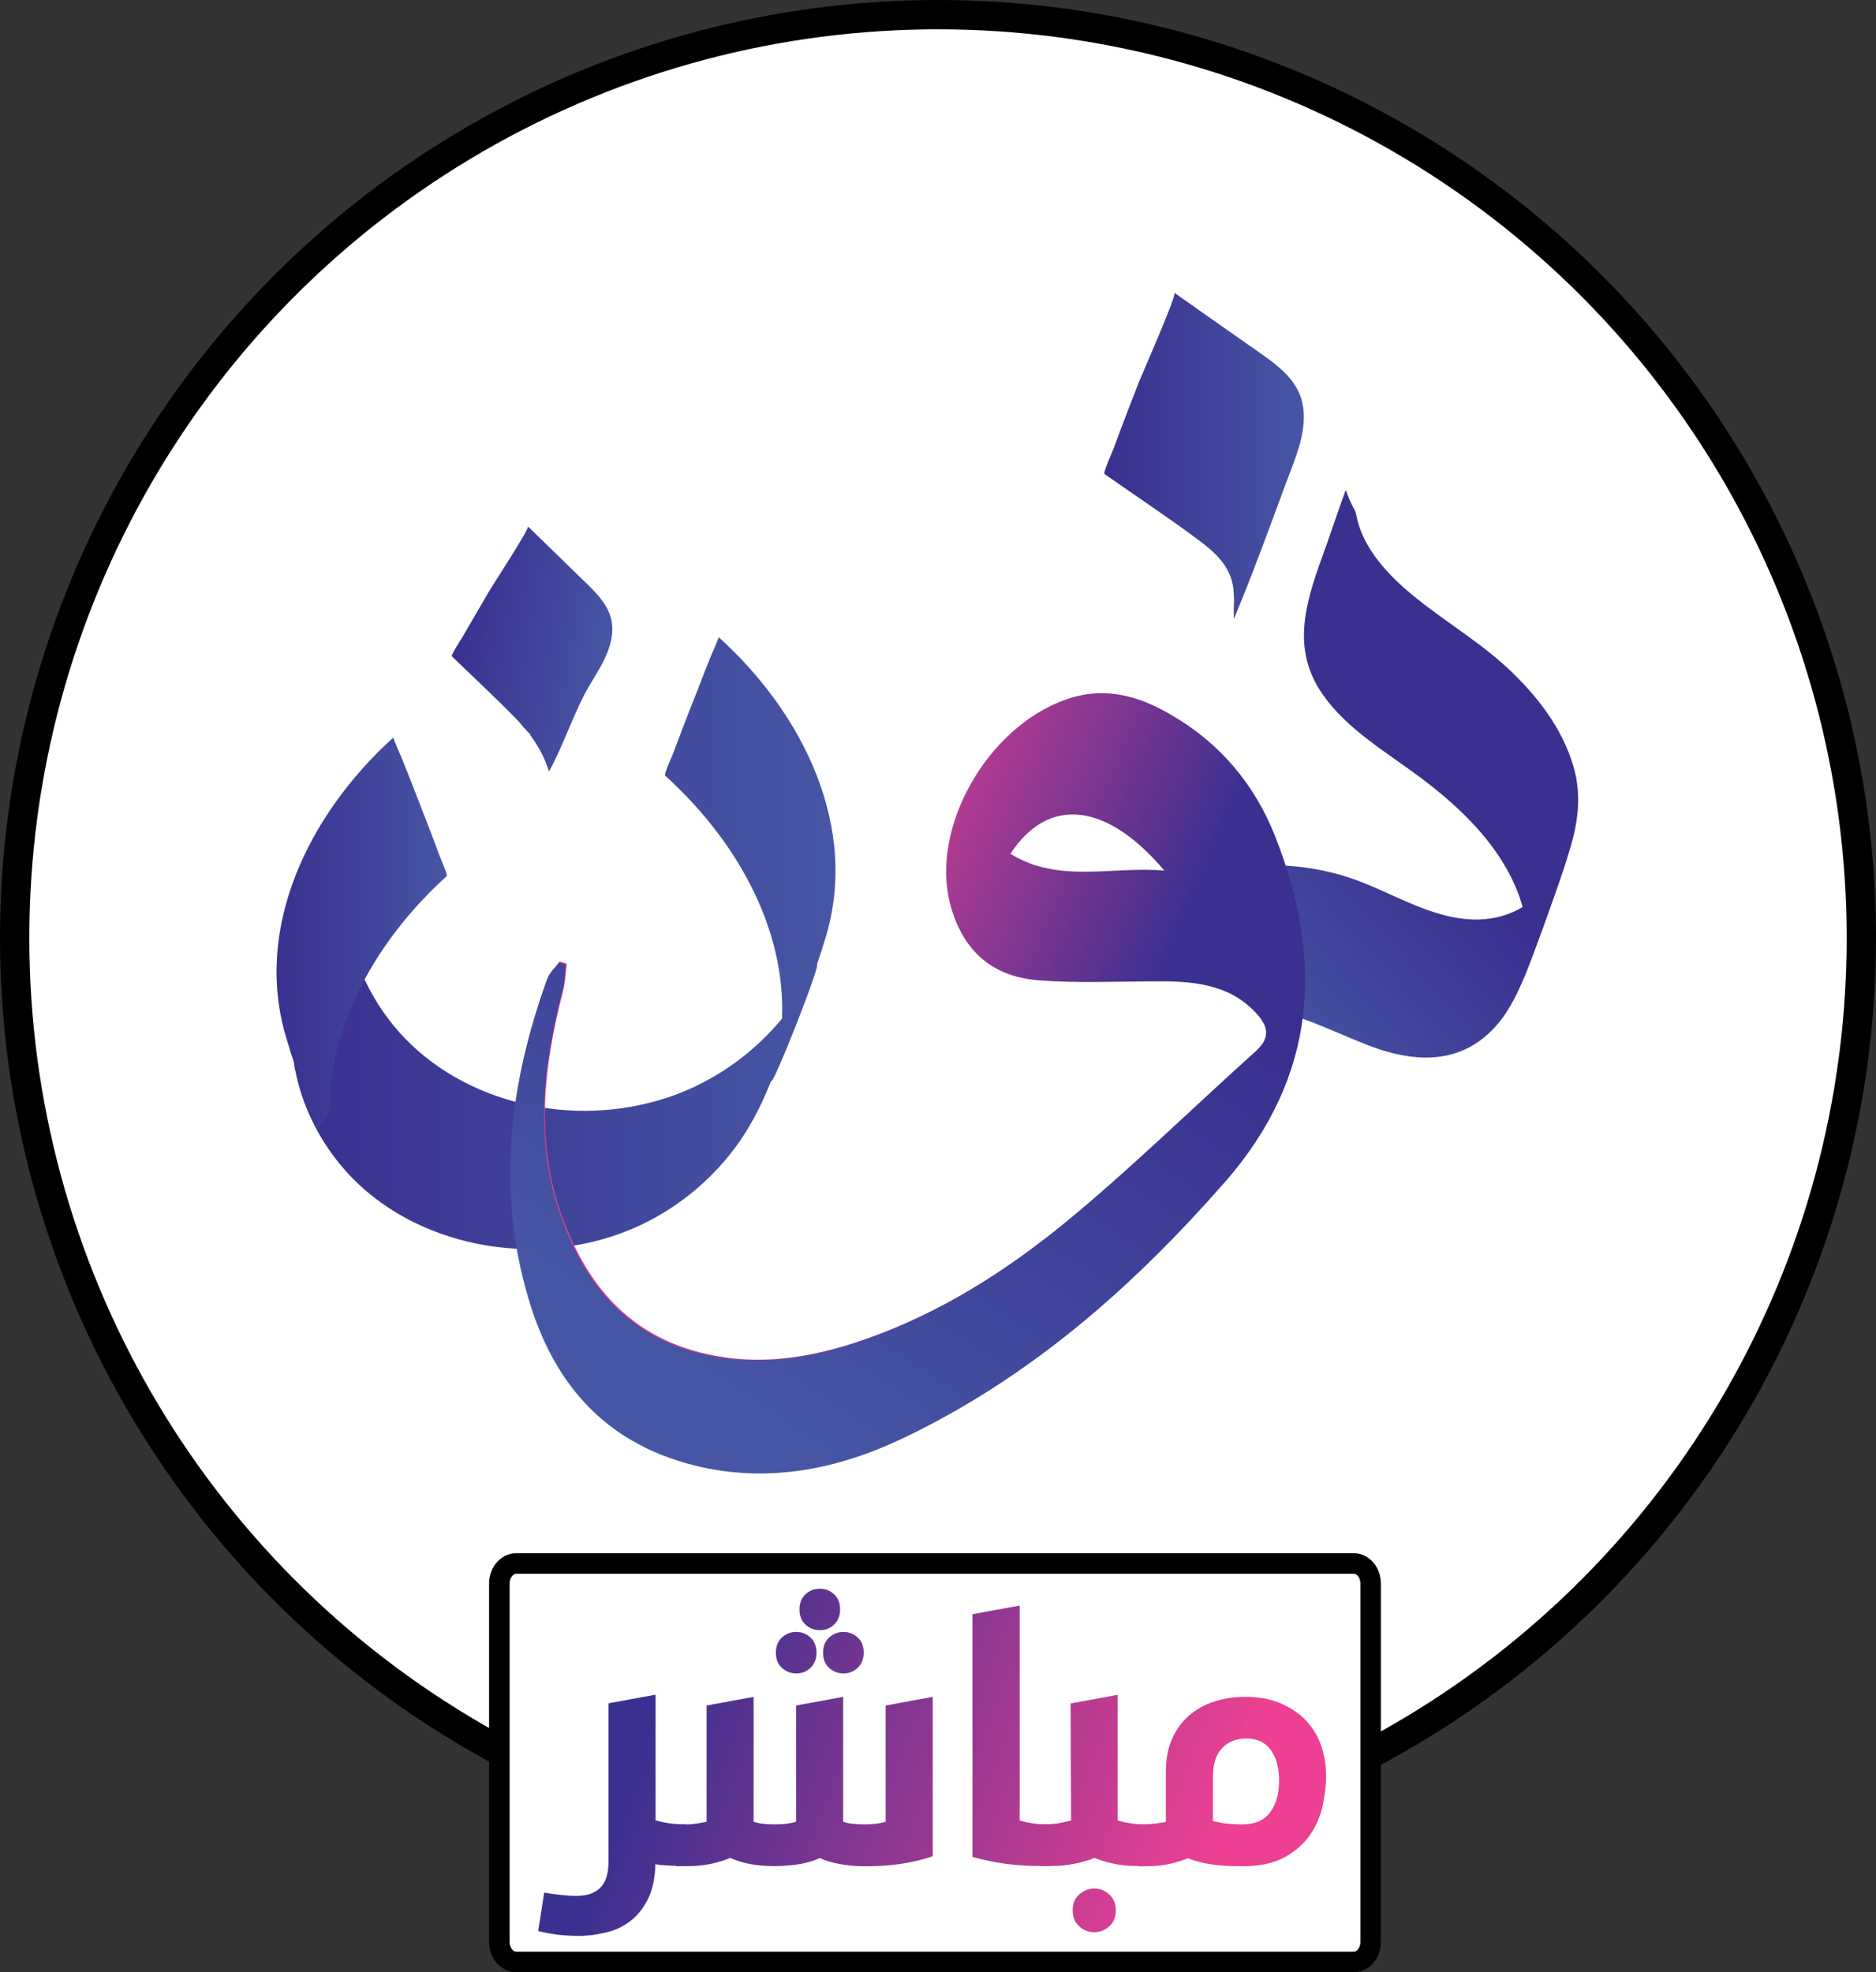
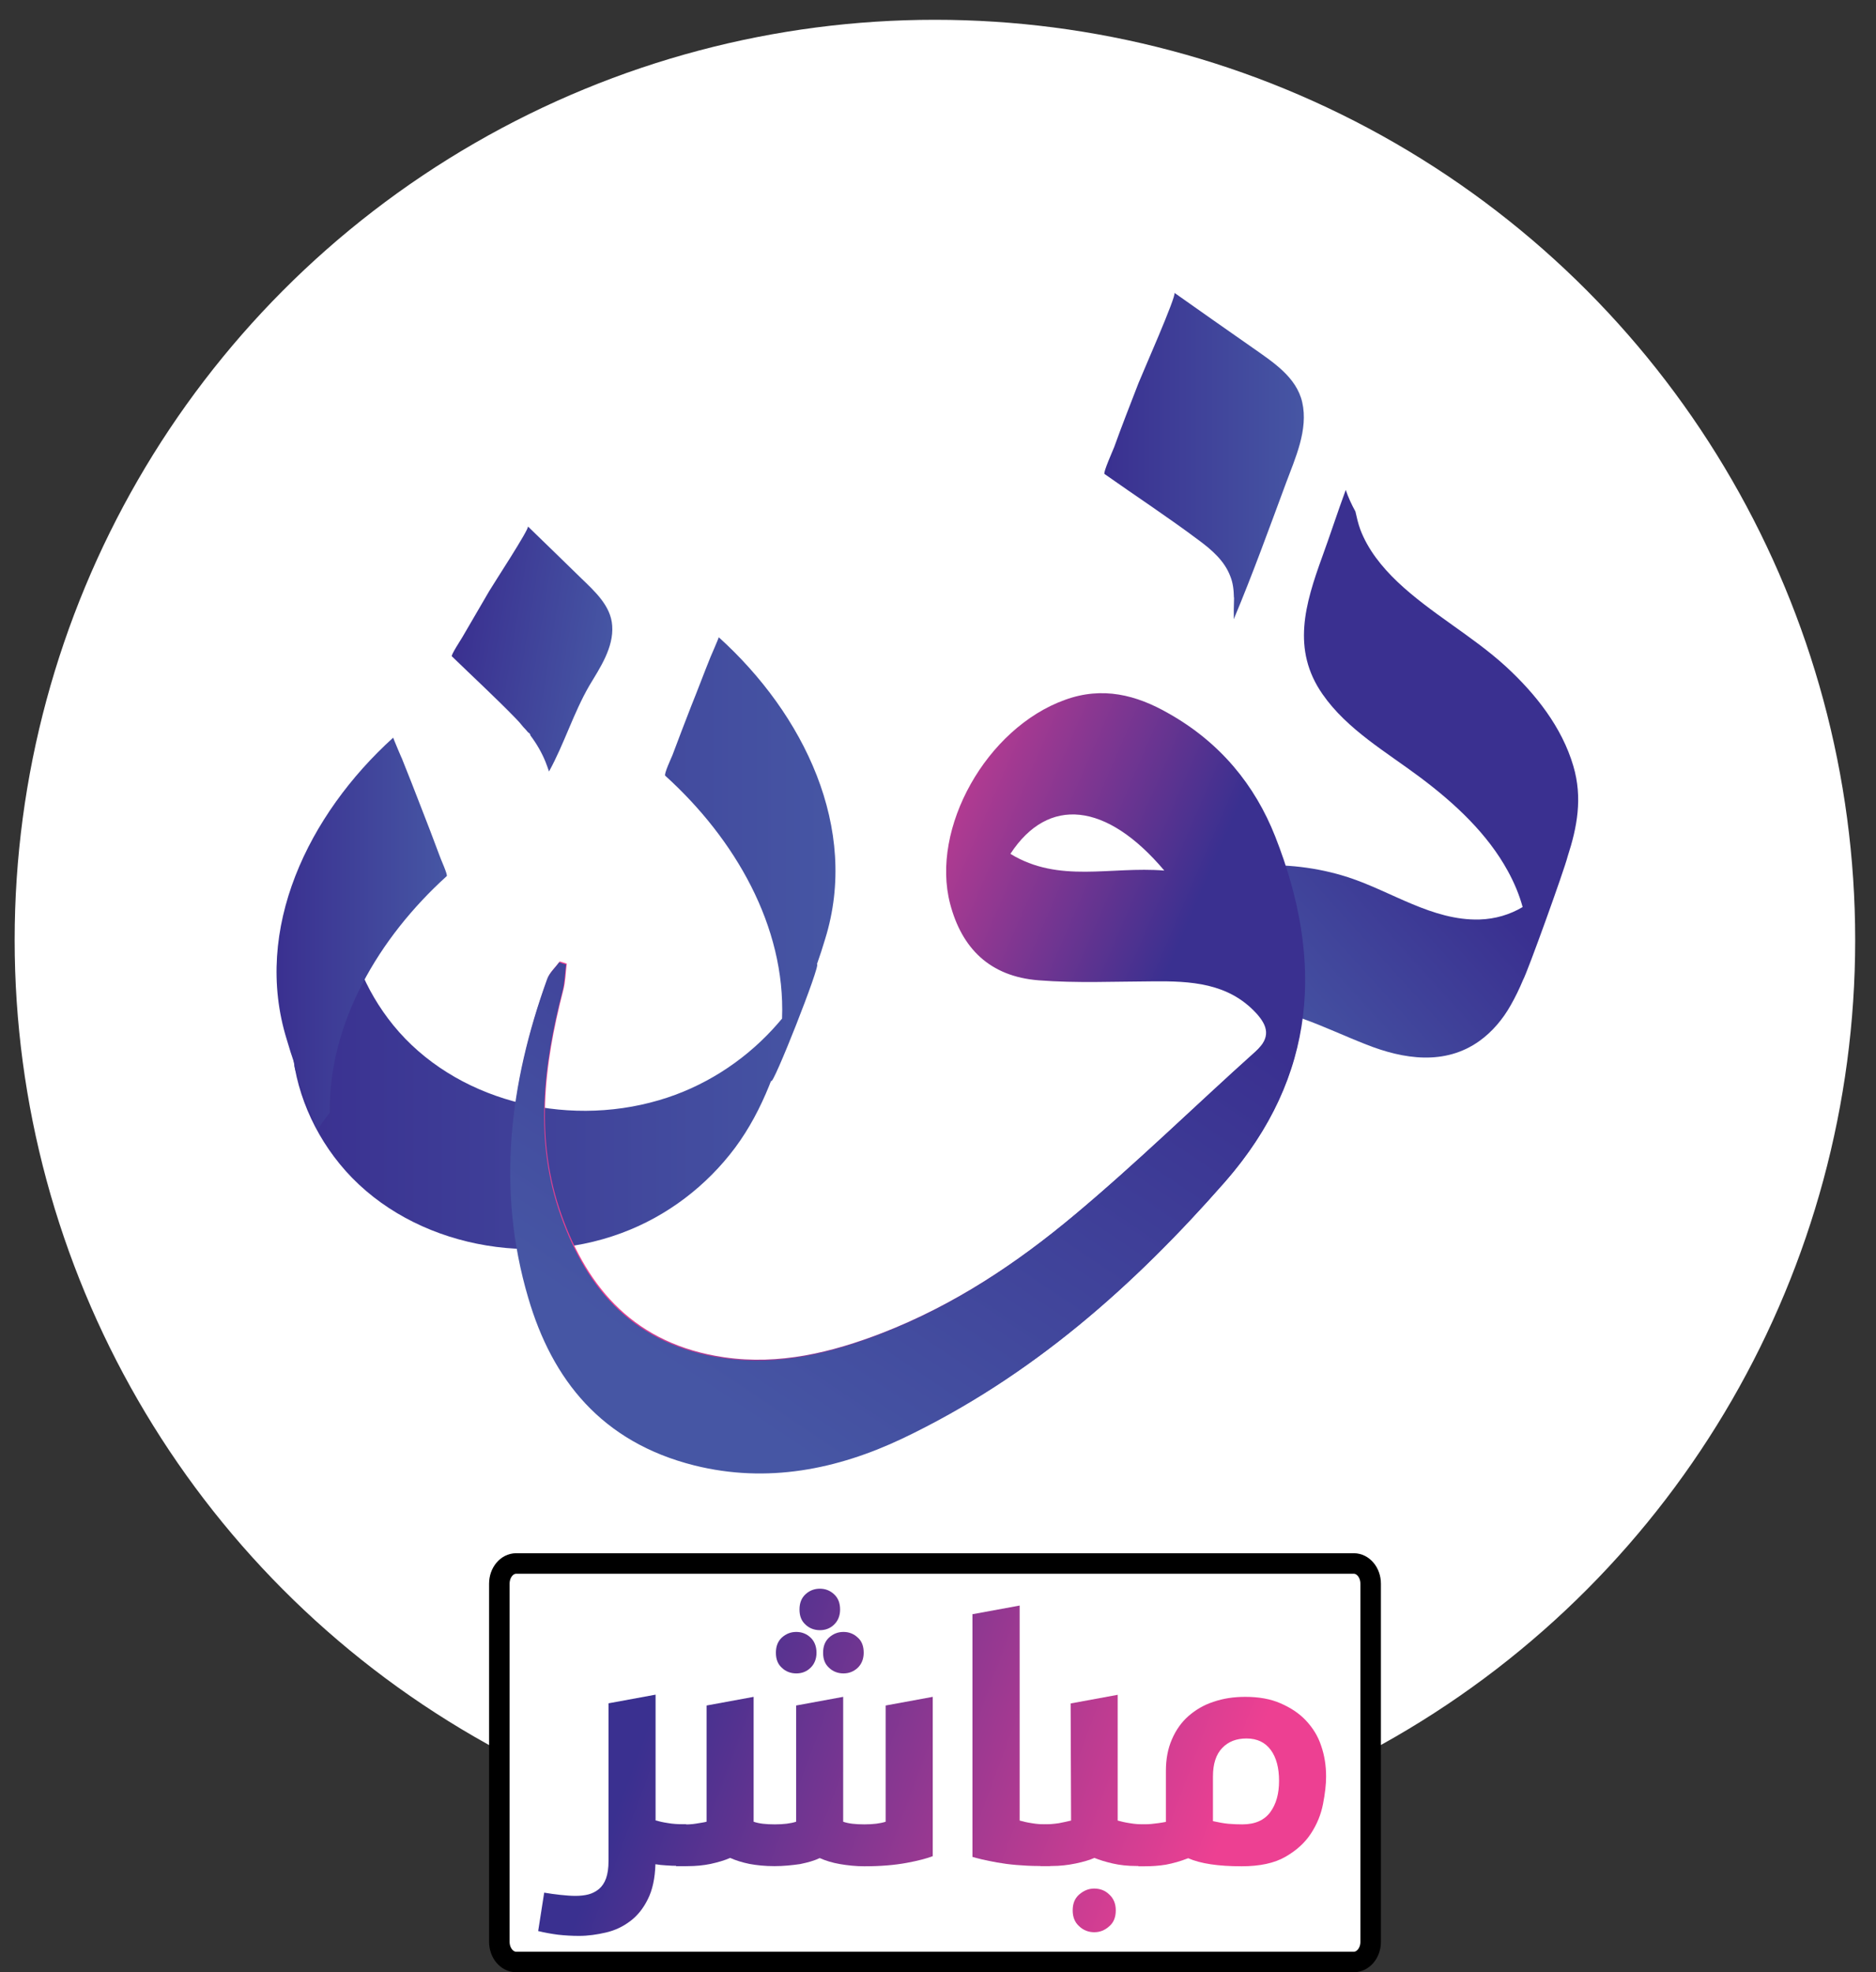
<svg xmlns="http://www.w3.org/2000/svg" version="1.1" id="Layer_1" x="0px" y="0px" viewBox="0 0 1280 1345.7" style="enable-background:new 0 0 1280 1345.7;" xml:space="preserve">
  <rect x="0" y="0" width="1280" height="1345.7" fill="#333333" stroke="none" />
  <style type="text/css">
	.st0{fill:#FFFFFF;}
	.st1{fill:none;stroke:#000000;stroke-width:20;stroke-miterlimit:10;}
	.st2{fill:url(#SVGID_1_);}
	.st3{fill:url(#SVGID_00000082352946774161399730000018106679854797990036_);}
	.st4{fill:url(#SVGID_00000136390797977275780600000008472154899647334563_);}
	.st5{fill:url(#SVGID_00000016758817998007226850000013446707772150057368_);}
	.st6{fill:url(#SVGID_00000006666621329884376140000012214257268674222761_);}
	.st7{fill:url(#SVGID_00000133526714408998566310000007025303086850159039_);}
	.st8{fill:url(#SVGID_00000153696736848326171910000015745174163565501616_);}
	.st9{fill:#FFFFFF;stroke:#000000;stroke-width:14;stroke-miterlimit:10;}
	.st10{fill:url(#SVGID_00000077292215903221825460000015710548673563623818_);}
	.st11{fill:url(#SVGID_00000097465223724824122200000004598249081173043589_);}
	.st12{fill:url(#SVGID_00000075165069126465543860000000069908245230579093_);}
	.st13{fill:url(#SVGID_00000124855316076706226480000002386834377955522492_);}
	.st14{fill:url(#SVGID_00000036213347792287418310000009062131618552712126_);}
</style>
  <g>
    <circle class="st0" cx="637.9" cy="641.4" r="627.9" />
-     <circle class="st1" cx="640" cy="640" r="630" />
    <g>
      <linearGradient id="SVGID_1_" gradientUnits="userSpaceOnUse" x1="198.87" y1="263.505" x2="570.015" y2="263.505" gradientTransform="matrix(1 0 0 1 0 380)">
        <stop offset="0" style="stop-color:#3A3090" />
        <stop offset="1" style="stop-color:#4656A4" />
      </linearGradient>
      <path class="st2" d="M490.4,434.8c0.2,0.2-6.6,15.7-5.7,13.7c-4.5,11.1-8.6,22.2-13.1,33.3c-4.3,11.1-8.6,22.2-12.8,33.5    c-0.7,1.7-6,13.1-4.9,14C501.4,572.3,536,632,533.6,695c-2.1,2.5-4.2,4.9-6.5,7.4c-20.5,22.2-47.3,39.5-77.5,48.3    c-64.9,19.1-139.7-0.2-181.2-51.1c-19.6-24.1-31.4-53.6-32.7-83.5c0-0.4,0-0.8,0-1.3c-2.5-5.9-4.3-12-5.6-18.3    c-7.8,19.8-15.1,39.8-22,59.7c-5.6,16-9.3,32.3-9.2,49.1c0.2,31.8,12.1,63.4,32.8,88.8c43.8,53.8,125.3,72.1,192.2,47.3    c31.5-11.6,58.4-32.5,77.6-58.2c9.8-13.2,17.2-27.4,23.3-42.4c0.4-1.2,0.9-2.3,1.4-3.4c0.4,5.6,34.4-80.4,31.2-79.5    c2-5.7,3.9-11.4,5.6-17.2C586.5,565.2,548.4,487.2,490.4,434.8z" />
      <linearGradient id="SVGID_00000119811937633240597660000006756048853044327847_" gradientUnits="userSpaceOnUse" x1="753.147" y1="-68.794" x2="889.586" y2="-68.794" gradientTransform="matrix(1 0 0 1 0 380)">
        <stop offset="0" style="stop-color:#3A3090" />
        <stop offset="1" style="stop-color:#4656A4" />
      </linearGradient>
      <path style="fill:url(#SVGID_00000119811937633240597660000006756048853044327847_);" d="M888.5,274.4    c-4-17.2-19.9-27.3-34.1-37.3c-17.7-12.4-35.5-24.8-53.1-37.3c1.9,1.3-22.5,56.4-24.5,61.6c-5.6,14.5-11.4,29.2-16.6,43.7    c-0.8,2.1-7.7,17.5-6.6,18.3c21.4,15.1,43.5,29.6,64.3,45.2c9.1,6.7,17.6,14.2,21.5,24.5c1.9,4.6,2.4,9.6,2.5,14.5l0,0    c0,0.1,0.1,0.2,0.1,0.3c0,2.8-0.2,5.9-0.2,8.8c0,1.9,0.1,3.8,0,5.8c12.8-30.5,24.1-61.8,35.6-92.8    C883.7,312.7,892.8,293.2,888.5,274.4z" />
      <linearGradient id="SVGID_00000090992756517438546630000006077386280337413818_" gradientUnits="userSpaceOnUse" x1="50.006" y1="167.565" x2="155.688" y2="167.565" gradientTransform="matrix(0.987 0.159 -0.159 0.987 287.778 260.264)">
        <stop offset="0" style="stop-color:#3A3090" />
        <stop offset="1" style="stop-color:#4656A4" />
      </linearGradient>
      <path style="fill:url(#SVGID_00000090992756517438546630000006077386280337413818_);" d="M417.7,426.9    c-0.9-13.6-11.9-23.4-21.4-32.6c-11.9-11.7-24.1-23.4-36.1-35.1c1.3,1.3-24.3,40.4-26.4,44.1c-6.1,10.4-12.1,20.8-18.3,31.4    c-0.8,1.4-8,12.4-7.2,13.1c14.5,14.1,29.5,27.9,43.6,42.4c1.9,1.9,3.5,3.8,5.1,5.8l0,0c1.2,1.3,2.3,2.4,3.4,3.8    c0.8,0.3,1.4,1.1,1.5,1.9v0.1l0,0c4.2,5.6,7.7,11.6,10.3,18l0,0l0,0c0.8,2.2,1.7,4.4,2.4,6.6c10.3-18.7,16.7-39.9,27.4-58.4    C409.3,455.8,418.8,441.9,417.7,426.9z" />
      <linearGradient id="SVGID_00000033343751719839465790000012394300142805585566_" gradientUnits="userSpaceOnUse" x1="188.476" y1="447.204" x2="304.767" y2="447.204" gradientTransform="matrix(1 0 0 1 0 190)">
        <stop offset="0" style="stop-color:#3A3090" />
        <stop offset="1" style="stop-color:#4656A4" />
      </linearGradient>
      <path style="fill:url(#SVGID_00000033343751719839465790000012394300142805585566_);" d="M201.1,726.4    c-1.7-0.4,6.8,23.1,15.4,44.5c2.7-3.9,5.6-8,8.5-11.8c-0.7-61.2,33.3-119.2,79.8-161.3c0.9-0.8-4.4-12.2-4.9-14    c-4.2-11.3-8.4-22.3-12.8-33.5c-4.3-11.1-8.6-22.2-13.1-33.3c0.8,2.1-5.9-13.6-5.7-13.7c-58,52.5-95.9,130.7-72.7,205.8    C197.3,715,199.1,720.6,201.1,726.4z" />
      <linearGradient id="SVGID_00000009564084484616266230000003278531594653664946_" gradientUnits="userSpaceOnUse" x1="1015.987" y1="95.359" x2="813.757" y2="278.245" gradientTransform="matrix(1 0 0 1 0 380)">
        <stop offset="0.33" style="stop-color:#3A3090" />
        <stop offset="1" style="stop-color:#4656A4" />
      </linearGradient>
      <path style="fill:url(#SVGID_00000009564084484616266230000003278531594653664946_);" d="M1069.6,584.4c6.5-20,10.3-40,3.9-61.7    c-7.8-26.6-25.7-49.2-46-67.9c-23.2-21.2-51.3-36.3-74-57.8c-10.7-10.2-20.2-22-25.4-35.8c-1.4-3.9-2.4-8.1-3.3-12.2    c-2.6-4.7-4.9-9.7-6.6-14.7c-5.6,15.2-10.5,30.4-16,45.5c-11.7,32.3-21.1,63.4,0.2,93.9c16.8,24.2,43.7,39.5,67.1,57.1    s45.5,38.2,59.4,63.7c4.2,7.7,7.7,15.9,10,24.4c-8.6,5.1-18.6,8.2-29.6,8.5c-32.1,0.8-59.9-19.2-89.4-28.8    c-21-6.8-43.2-9.3-65.3-7.9c3.1,36.6,19.8,70.5,34.3,104.4c14.5,5.2,28.5,11.8,43.3,17.6c25.5,10.1,53.7,14.4,77.2-2.4    c8.8-6.3,16-14.9,21.3-24.3c3.2-5.6,6-11.4,8.5-17.4C1042.2,663.3,1067.2,593.9,1069.6,584.4z" />
      <g>
        <linearGradient id="SVGID_00000008833605944625849280000008246309654510098579_" gradientUnits="userSpaceOnUse" x1="741.995" y1="409.5" x2="500.455" y2="305.306" gradientTransform="matrix(1 0 0 1 0 380)">
          <stop offset="0" style="stop-color:#3A3090" />
          <stop offset="1" style="stop-color:#ED4092" />
        </linearGradient>
        <path style="fill:url(#SVGID_00000008833605944625849280000008246309654510098579_);" d="M386.7,657.5     c-0.8,6.1-0.8,12.2-2.4,18.2c-13.2,51.1-19.4,102.5-1.1,153.4c17.9,50.3,50.4,88.2,111,97c37.4,5.5,73.3-3.3,107.5-16.5     c49.3-19.1,92.2-47.8,131.3-80.5c42.6-35.6,82.3-74.6,123.8-111.8c10.3-9.3,8.4-17.2,0.2-26.1c-19-20.5-44.5-21.9-70.9-21.6     c-25.7,0.1-51.6,1.3-77.3-0.7c-33.7-2.6-52.6-22.1-60.5-52.1c-13.6-51.6,24.8-120.1,78.4-139.3c25.6-9.3,48.7-3.3,70.5,9.2     c35.2,19.8,59,48.8,72.9,84.1c33,83.8,29,163.5-34.3,235.5c-61.9,70.5-131.5,132.7-219.6,174.6c-44.5,21.3-92.3,30.7-142,18.4     c-63.5-15.7-97.1-58.6-113.4-114.4c-21.6-73.6-12.9-146.1,12.9-217.4c1.5-4.2,5.5-7.7,8.2-11.5     C383.5,656.4,385.1,657,386.7,657.5z M689.4,582.6c33.2,20.3,68.2,8.4,105,11.4C755,547.3,715.2,543.1,689.4,582.6z" />
      </g>
      <linearGradient id="SVGID_00000150104555560217136830000009214572186426522035_" gradientUnits="userSpaceOnUse" x1="697.807" y1="220.216" x2="468.792" y2="560.683" gradientTransform="matrix(1 0 0 1 0 380)">
        <stop offset="0" style="stop-color:#3A3090" />
        <stop offset="1" style="stop-color:#4656A4" />
      </linearGradient>
      <path style="fill:url(#SVGID_00000150104555560217136830000009214572186426522035_);" d="M860.2,713.9c-1.1,1.3-2.3,2.7-3.9,4.2    C815,755.3,775.3,794,732.5,829.7c-39.1,32.7-82,61.6-131.3,80.5c-34.3,13.3-70.1,22-107.5,16.5c-60.5-8.6-93.1-46.6-111-97    c-18.3-51.1-12.1-102.2,1.1-153.4c1.5-5.9,1.6-12.1,2.4-18.2c-1.6-0.4-3.2-0.9-4.7-1.5c-2.7,3.8-6.7,7.3-8.2,11.5    c-25.8,71.4-34.6,143.9-12.9,217.4c16.3,55.8,50,98.5,113.4,114.4c49.8,12.4,97.5,2.7,142-18.4c88-42,157.7-104.1,219.6-174.6    c34.8-39.8,51.7-81.8,54.3-125.5C881.6,693.6,871.6,704.4,860.2,713.9z" />
    </g>
    <path class="st9" d="M923.7,1338.7H352.2c-6.3,0-11.5-6.1-11.5-13.8v-244.3c0-7.6,5.1-13.8,11.5-13.8h571.5   c6.3,0,11.5,6.1,11.5,13.8V1325C935.2,1332.6,930,1338.7,923.7,1338.7z" />
    <g>
      <linearGradient id="SVGID_00000080896820368176827060000014279223359464455828_" gradientUnits="userSpaceOnUse" x1="418.194" y1="38.764" x2="787.543" y2="-98.558" gradientTransform="matrix(1 0 0 -1 0 1280.054)">
        <stop offset="0" style="stop-color:#3A3090" />
        <stop offset="1" style="stop-color:#ED4092" />
      </linearGradient>
      <path style="fill:url(#SVGID_00000080896820368176827060000014279223359464455828_);" d="M371.3,1291.4c3.5,0.6,7.2,1.1,10.8,1.5    c3.7,0.4,7.2,0.7,10.5,0.7c3.2,0,6.2-0.3,8.9-1c2.7-0.7,5.1-2,7.2-3.7c2.1-1.8,3.7-4.2,4.8-7.2c1.1-3.1,1.7-7,1.7-12v-107.5    l32.1-5.9v85.8c2.1,0.6,4.9,1.3,8.3,1.8c3.4,0.6,6.8,0.8,10.3,0.8h2.3v28.4h-5.8c-2.5,0-5.2-0.1-7.7-0.3c-2.5-0.1-5.1-0.4-7.5-0.8    c-0.3,9.6-2,17.6-5.2,23.9c-3.1,6.3-7.2,11.4-12.1,15c-4.9,3.7-10.4,6.3-16.5,7.7c-6,1.4-12.2,2.3-18.3,2.3    c-4.9,0-9.7-0.3-14.3-0.8c-4.6-0.6-9.1-1.4-13.6-2.5L371.3,1291.4z" />
      <linearGradient id="SVGID_00000163042895170409237010000007402380300079680177_" gradientUnits="userSpaceOnUse" x1="450.022" y1="124.369" x2="819.37" y2="-12.952" gradientTransform="matrix(1 0 0 -1 0 1280.054)">
        <stop offset="0" style="stop-color:#3A3090" />
        <stop offset="1" style="stop-color:#ED4092" />
      </linearGradient>
      <path style="fill:url(#SVGID_00000163042895170409237010000007402380300079680177_);" d="M528.4,1273.3c-6.5,0-12.1-0.6-17-1.5    c-4.9-1-9.4-2.4-13.2-4.1c-3.9,1.7-8.4,3-13.4,4.1c-4.9,1-10.1,1.5-15.5,1.5h-8v-28.4h3.9c3.5,0,6.8-0.1,9.7-0.6s5.3-0.8,7.2-1.3    v-79.3l32.1-5.9v85.2c3.7,1.3,8.4,1.8,14.5,1.8c5.9,0,10.8-0.6,14.5-1.8v-79.3l32.1-5.9v85.2c3.7,1.3,8.4,1.8,14.5,1.8    c5.9,0,10.8-0.6,14.5-1.8v-79.3l32.1-5.9v108.7c-3.8,1.5-9.8,3.1-17.9,4.6c-8.2,1.5-17.6,2.3-28.7,2.3c-5.8,0-11.4-0.6-16.7-1.5    s-10-2.4-13.8-4.1c-3.5,1.7-8,3-13.4,4.1C540.3,1272.7,534.5,1273.3,528.4,1273.3z M557.1,1127.7c0,4.2-1.4,7.7-4.1,10.3    s-5.9,3.8-9.7,3.8c-3.8,0-7.2-1.3-9.8-3.8c-2.8-2.5-4.1-5.9-4.1-10.3c0-4.5,1.4-7.9,4.1-10.4c2.8-2.5,6-3.8,9.8-3.8    c3.8,0,7,1.3,9.7,3.8C555.7,1119.8,557.1,1123.4,557.1,1127.7z M573.2,1098.2c0,4.2-1.4,7.7-4.1,10.3s-5.9,3.8-9.7,3.8    c-3.8,0-7.2-1.3-9.8-3.8c-2.8-2.5-4.1-5.9-4.1-10.3c0-4.5,1.4-7.9,4.1-10.4s6-3.8,9.8-3.8c3.8,0,7,1.3,9.7,3.8    C571.8,1090.3,573.2,1093.7,573.2,1098.2z M589.3,1127.7c0,4.2-1.4,7.7-4.1,10.3c-2.7,2.5-5.9,3.8-9.7,3.8s-7.2-1.3-9.8-3.8    c-2.8-2.5-4.1-5.9-4.1-10.3c0-4.5,1.4-7.9,4.1-10.4c2.8-2.5,6-3.8,9.8-3.8s7,1.3,9.7,3.8C588.1,1119.8,589.3,1123.4,589.3,1127.7z    " />
      <linearGradient id="SVGID_00000160878033793338489200000007255707230165157310_" gradientUnits="userSpaceOnUse" x1="469.531" y1="176.842" x2="838.879" y2="39.52" gradientTransform="matrix(1 0 0 -1 0 1280.054)">
        <stop offset="0" style="stop-color:#3A3090" />
        <stop offset="1" style="stop-color:#ED4092" />
      </linearGradient>
      <path style="fill:url(#SVGID_00000160878033793338489200000007255707230165157310_);" d="M663.6,1101.4l32.1-5.9v146.7    c2.1,0.6,4.9,1.3,8.3,1.8c3.4,0.6,6.8,0.8,10.3,0.8h2.3v28.4h-8c-5.3,0-10.4-0.3-15.2-0.7c-4.8-0.4-9.1-1-13.1-1.7    c-3.9-0.7-7.3-1.4-10.3-2.1s-5.1-1.3-6.5-1.7v-165.7H663.6z" />
      <linearGradient id="SVGID_00000122678286996939506950000009780314336021607851_" gradientUnits="userSpaceOnUse" x1="460.153" y1="151.619" x2="829.501" y2="14.297" gradientTransform="matrix(1 0 0 -1 0 1280.054)">
        <stop offset="0" style="stop-color:#3A3090" />
        <stop offset="1" style="stop-color:#ED4092" />
      </linearGradient>
      <path style="fill:url(#SVGID_00000122678286996939506950000009780314336021607851_);" d="M730.5,1162.3l32.1-5.9v85.8    c2.1,0.6,4.9,1.3,8.3,1.8c3.4,0.6,6.8,0.8,10.3,0.8h2.3v28.4h-8c-6.2,0-11.5-0.6-16.3-1.7c-4.8-1.1-9-2.4-12.5-3.8    c-3.2,1.4-7.5,2.7-12.8,3.8c-5.3,1.1-10.7,1.7-16,1.7h-8v-28.4h2.3c3.5,0,6.9-0.3,10.3-0.8c3.4-0.6,6-1.3,8.3-1.8L730.5,1162.3    L730.5,1162.3z M761.3,1303.5c0,4.6-1.4,8.2-4.4,10.8c-3,2.7-6.3,4.1-10.3,4.1c-3.9,0-7.5-1.4-10.3-4.1c-3-2.7-4.4-6.3-4.4-10.8    c0-4.6,1.4-8.2,4.4-10.8s6.3-4.1,10.3-4.1c3.9,0,7.5,1.3,10.3,4.1C759.8,1295.4,761.3,1298.9,761.3,1303.5z" />
      <linearGradient id="SVGID_00000161591201137747284130000006065730227109618600_" gradientUnits="userSpaceOnUse" x1="475.329" y1="192.436" x2="844.677" y2="55.114" gradientTransform="matrix(1 0 0 -1 0 1280.054)">
        <stop offset="0" style="stop-color:#3A3090" />
        <stop offset="1" style="stop-color:#ED4092" />
      </linearGradient>
      <path style="fill:url(#SVGID_00000161591201137747284130000006065730227109618600_);" d="M776.7,1273.3v-28.4h2.1    c1.7,0,4.1-0.1,7-0.4c3-0.3,6.2-0.7,9.7-1.4v-34.6c0-8.2,1.3-15.3,4.1-21.7c2.7-6.3,6.5-11.7,11.3-15.9s10.5-7.6,17-9.7    c6.6-2.3,13.8-3.4,21.8-3.4c9.1,0,17.2,1.4,24,4.4c6.9,3,12.7,6.8,17.3,11.7s8.2,10.5,10.4,17.2c2.3,6.6,3.4,13.6,3.4,21.1    c0,5.3-0.7,11.5-2.1,18.7c-1.4,7.2-4.1,13.8-8.2,20.1c-4.1,6.3-9.8,11.5-17.4,15.9c-7.6,4.4-17.6,6.5-30,6.5    c-15.9,0-28-1.8-36.4-5.5c-5.3,2.1-10.4,3.5-15.2,4.4c-4.8,0.8-9.6,1.1-14.6,1.1H776.7L776.7,1273.3z M827.6,1242.6    c3.7,0.8,7.2,1.5,10.5,1.8c3.4,0.3,6.6,0.4,9.6,0.4c8.6,0,14.9-2.8,19-8.3c4.1-5.6,6-12.7,6-21.4s-1.8-15.8-5.6-21    s-9.3-7.9-16.6-7.9c-6.9,0-12.4,2.1-16.6,6.5c-4.2,4.4-6.3,10.8-6.3,19.5V1242.6L827.6,1242.6z" />
    </g>
  </g>
</svg>